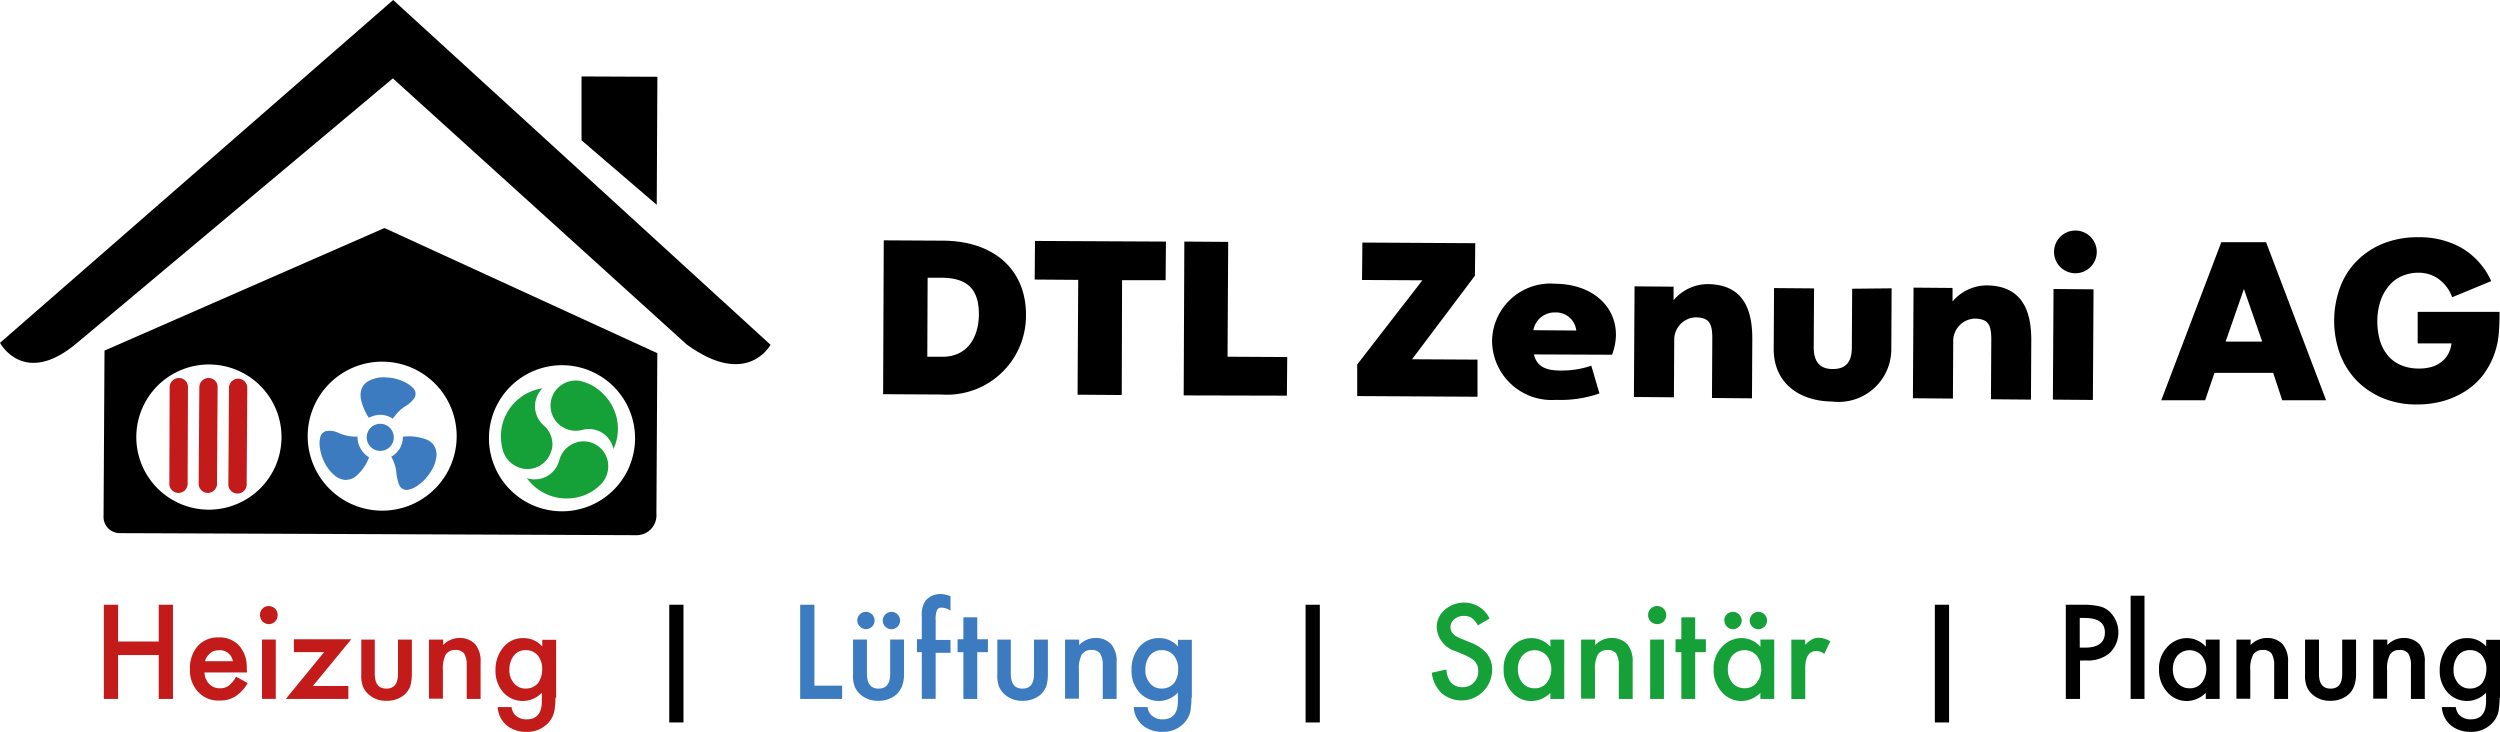
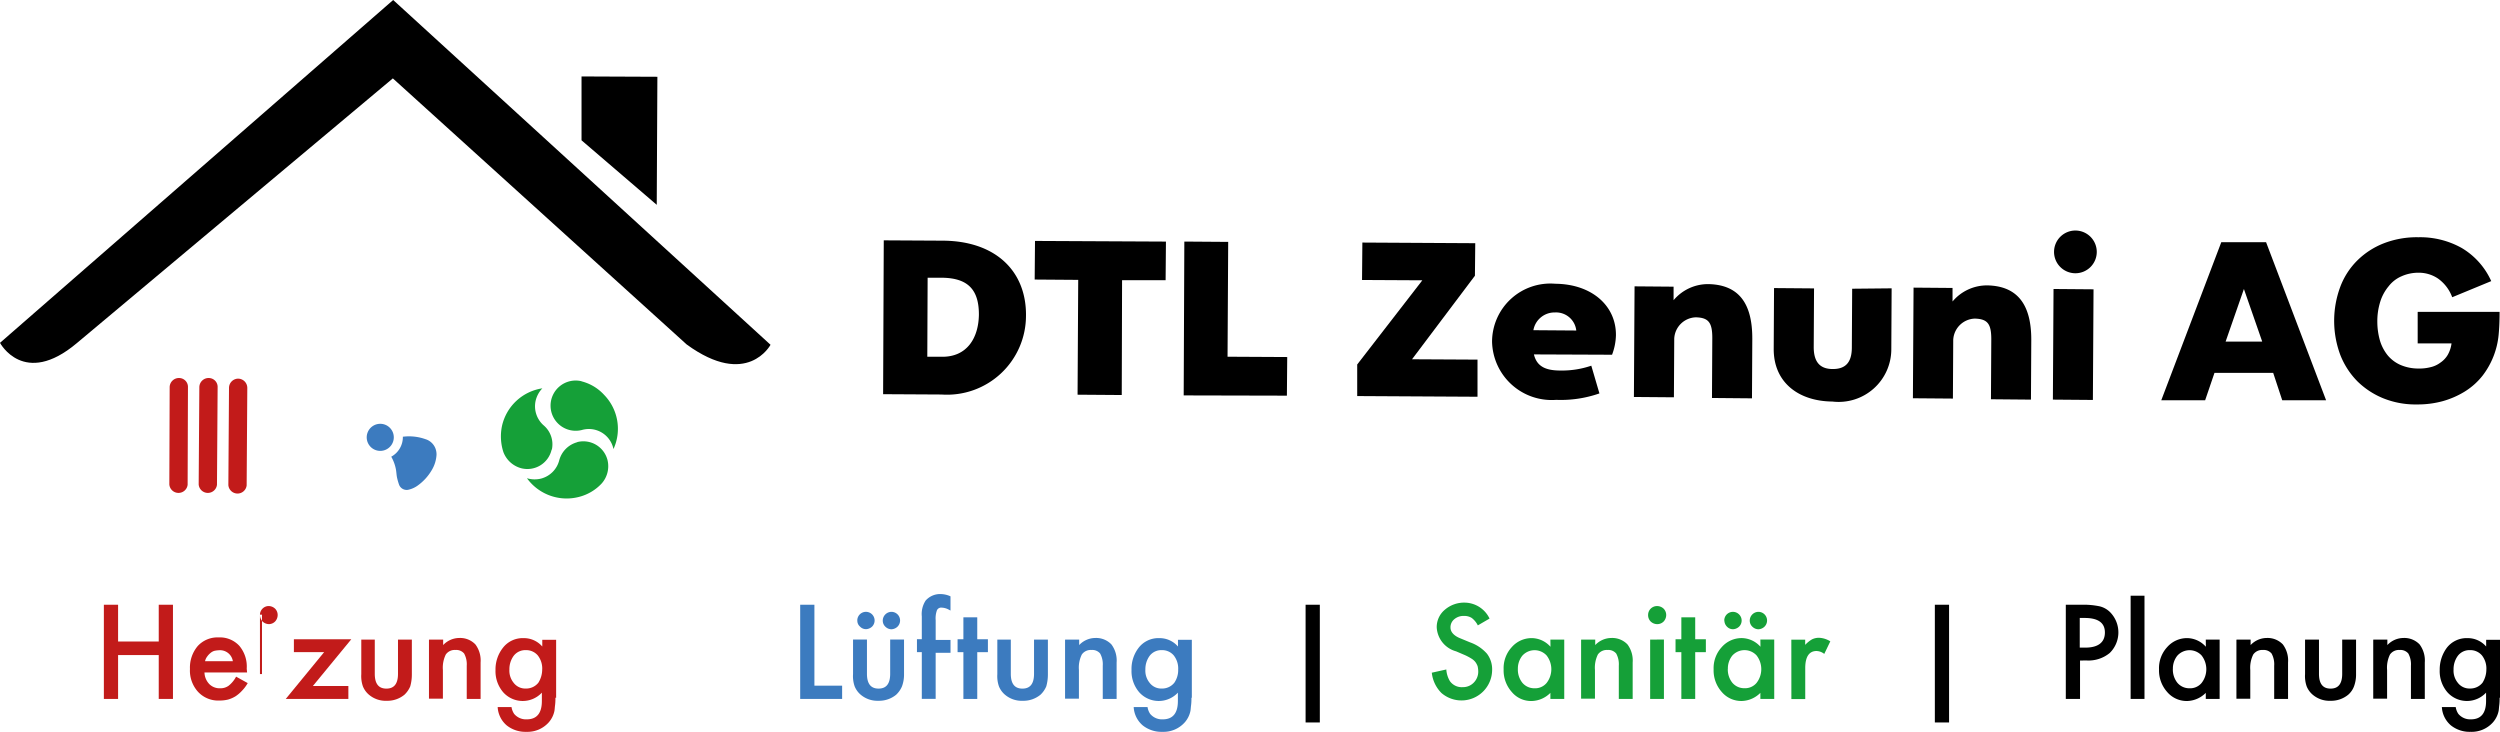
<svg xmlns="http://www.w3.org/2000/svg" id="logo" width="288.604" height="84.487" viewBox="0 0 288.604 84.487">
  <g id="Gruppe_45" data-name="Gruppe 45">
    <path id="Pfad_273" data-name="Pfad 273" d="M290.294,83.178A9.116,9.116,0,0,1,280.54,92.3l-6.739-.038.075-17.76,6.739.038c6.07,0,9.719,3.426,9.681,8.637m-5.437-.113c0-2.83-1.229-4.207-4.245-4.245H278.94l-.038,9.123h1.675c2.867.038,4.245-2.112,4.282-4.878" transform="translate(-171.853 -46.757)" />
    <path id="Pfad_274" data-name="Pfad 274" d="M335.953,74.775l-.038,4.458h-5.026l-.038,13.255-5.1-.038.075-13.255-5.026-.038.038-4.458Z" transform="translate(-201.355 -46.886)" />
    <path id="Pfad_275" data-name="Pfad 275" d="M378.952,88.23l-.038,4.458L367,92.66l.075-17.76,5.063.038-.075,13.255Z" transform="translate(-230.353 -47.013)" />
    <path id="Pfad_276" data-name="Pfad 276" d="M434.688,88.714V93L420.8,92.921V89.277l7.52-9.719-6.962-.038.038-4.32,13.032.075-.038,3.754-7.26,9.644Z" transform="translate(-264.122 -47.199)" />
    <path id="Pfad_277" data-name="Pfad 277" d="M476.444,96.2l-9.01-.038c.336,1.408,1.377,1.861,3.05,1.861a10.418,10.418,0,0,0,3.574-.558l.939,3.2a13.5,13.5,0,0,1-4.988.744,6.884,6.884,0,0,1-7.407-6.739,6.732,6.732,0,0,1,7.3-6.664c4.245.038,7.039,2.569,7,5.957a6.806,6.806,0,0,1-.446,2.234m-9.085-2.83,4.953.038a2.346,2.346,0,0,0-2.457-2.086,2.478,2.478,0,0,0-2.494,2.048" transform="translate(-290.356 -55.249)" />
    <path id="Pfad_278" data-name="Pfad 278" d="M520.265,94.36l-.037,6.927-4.618-.042.037-6.927c0-1.75-.411-2.346-1.9-2.384a2.581,2.581,0,0,0-2.494,2.457l-.038,6.776-4.618-.038.075-12.771,4.505.038v1.563A5.184,5.184,0,0,1,515.2,88.1c3.574.075,5.063,2.309,5.063,6.255" transform="translate(-317.976 -55.302)" />
    <path id="Pfad_279" data-name="Pfad 279" d="M563.521,89.333l-.037,7a6.079,6.079,0,0,1-6.8,6.07c-3.909-.038-6.8-2.2-6.776-6.1l.038-7,4.618.038-.037,6.776c0,1.788.781,2.532,2.2,2.532s2.2-.7,2.2-2.494l.038-6.776Z" transform="translate(-345.148 -56.048)" />
    <path id="Pfad_280" data-name="Pfad 280" d="M606.765,94.76l-.037,6.927-4.618-.042.038-6.927c0-1.75-.408-2.346-1.9-2.384a2.581,2.581,0,0,0-2.494,2.457l-.037,6.776-4.618-.038.075-12.771,4.5.038v1.563A5.183,5.183,0,0,1,601.7,88.5c3.574.075,5.064,2.346,5.064,6.255" transform="translate(-372.27 -55.554)" />
    <path id="Pfad_281" data-name="Pfad 281" d="M640.976,73.962a2.466,2.466,0,1,1-2.395-2.465,2.471,2.471,0,0,1,2.395,2.465m-.373,4.32-.075,12.771-4.618-.038.075-12.771Z" transform="translate(-398.922 -44.883)" />
-     <path id="Pfad_282" data-name="Pfad 282" d="M96.03,85.147,64.53,70.7,32.213,84.849l-.11,19.064a1.877,1.877,0,0,0,1.861,2.011c1.49,0,59.572.235,59.572.235a2.295,2.295,0,0,0,2.389-2.471ZM44.2,103.214a8.381,8.381,0,1,1,5.967-2.43,8.433,8.433,0,0,1-5.967,2.43m20.031.113a8.6,8.6,0,1,1,8.637-8.564,8.6,8.6,0,0,1-8.637,8.564m20.74.075a8.433,8.433,0,1,1,8.489-8.377,8.433,8.433,0,0,1-8.489,8.377" transform="translate(-20.148 -44.376)" />
    <path id="Pfad_283" data-name="Pfad 283" d="M45.389,0,0,39.579s2.755,5.176,8.862.038L45.351,9.048,79.27,39.764c7,5.1,9.681.038,9.681.038Z" />
    <path id="Pfad_284" data-name="Pfad 284" d="M188.982,38.52l.075-14.782L180.3,23.7v7.372Z" transform="translate(-113.167 -14.875)" />
-     <path id="Pfad_285" data-name="Pfad 285" d="M103.5,134.295v-.038h-.075a5.082,5.082,0,0,1-2.086-.411,2.29,2.29,0,0,0-1.229-.26.922.922,0,0,0-.939.781c-.038.148-.038.26-.075.411v.373a5.494,5.494,0,0,0,.483,1.9,4.789,4.789,0,0,0,1.34,1.75,2.309,2.309,0,0,0,1.079.446,1.966,1.966,0,0,0,1.408-.521,5.331,5.331,0,0,0,1.408-2.086,2.771,2.771,0,0,1-1.34-2.346" transform="translate(-62.207 -83.845)" fill="#3c7bbf" />
    <path id="Pfad_286" data-name="Pfad 286" d="M125.286,135.648a5.658,5.658,0,0,0-2.607-.3h-.038v.075a2.581,2.581,0,0,1-1.34,2.234,4.768,4.768,0,0,1,.521,1.377c.075.336.075.7.148,1.042a6.692,6.692,0,0,0,.235.819.939.939,0,0,0,1.154.558,2.88,2.88,0,0,0,.969-.446,5.774,5.774,0,0,0,1.642-1.788,3.869,3.869,0,0,0,.558-1.788,1.945,1.945,0,0,0-.148-.781,1.8,1.8,0,0,0-1.079-1" transform="translate(-76.134 -84.936)" fill="#3c7bbf" />
-     <path id="Pfad_287" data-name="Pfad 287" d="M112.783,121.643h0a3.219,3.219,0,0,1,1.3-.336,2.78,2.78,0,0,1,1.452.446,2.05,2.05,0,0,1,.26-.336,4.533,4.533,0,0,1,1.154-1.079,3.436,3.436,0,0,0,.969-.819.939.939,0,0,0-.038-1.3,3.211,3.211,0,0,0-.671-.521,5.073,5.073,0,0,0-2.419-.7,3.55,3.55,0,0,0-1.973.373,1.741,1.741,0,0,0-.939,1.117,2.424,2.424,0,0,0,.038,1.267,6.218,6.218,0,0,0,.856,1.9" transform="translate(-70.189 -73.424)" fill="#3c7bbf" />
    <path id="Pfad_288" data-name="Pfad 288" d="M115.263,131.4a1.563,1.563,0,1,0,1.563,1.563,1.563,1.563,0,0,0-1.563-1.563" transform="translate(-71.366 -82.475)" fill="#3c7bbf" />
    <path id="Pfad_289" data-name="Pfad 289" d="M161.225,127.474a2.869,2.869,0,0,0-.938-2.792,2.933,2.933,0,0,1-.939-2.83,3.079,3.079,0,0,1,.781-1.452,5.631,5.631,0,0,0-4.655,4.32,5.866,5.866,0,0,0,.148,3.015,3.034,3.034,0,0,0,2.112,1.9,2.867,2.867,0,0,0,3.463-2.159" transform="translate(-97.518 -75.57)" fill="#15a038" />
    <path id="Pfad_290" data-name="Pfad 290" d="M174.247,118.073a2.9,2.9,0,1,0,.038,5.631,2.9,2.9,0,0,1,3.649,2.2,5.608,5.608,0,0,0-1.079-6.255,5.293,5.293,0,0,0-2.607-1.563" transform="translate(-107.114 -74.064)" fill="#15a038" />
    <path id="Pfad_291" data-name="Pfad 291" d="M169.211,136.968a2.949,2.949,0,0,0-2.086,2.086,2.933,2.933,0,0,1-2.086,2.112,3.05,3.05,0,0,1-1.642-.038,5.659,5.659,0,0,0,5.995,2.159A5.4,5.4,0,0,0,172,141.759a3,3,0,0,0,.7-2.717,2.876,2.876,0,0,0-3.5-2.086" transform="translate(-102.565 -85.92)" fill="#15a038" />
    <path id="Pfad_292" data-name="Pfad 292" d="M53.617,117.2a1.072,1.072,0,0,0-1.079,1.042L52.5,129.486a1.061,1.061,0,0,0,2.112.038l.038-11.244a1.028,1.028,0,0,0-1.042-1.079" transform="translate(-32.952 -73.562)" fill="#c21b1a" />
    <path id="Pfad_293" data-name="Pfad 293" d="M62.754,117.2a1.072,1.072,0,0,0-1.079,1.042L61.6,129.486a1.061,1.061,0,0,0,2.112.038l.075-11.244a1.028,1.028,0,0,0-1.042-1.079" transform="translate(-38.664 -73.562)" fill="#c21b1a" />
    <path id="Pfad_294" data-name="Pfad 294" d="M71.954,117.4a1.072,1.072,0,0,0-1.079,1.042L70.8,129.686a1.061,1.061,0,0,0,2.112.038l.075-11.244a1.072,1.072,0,0,0-1.042-1.079" transform="translate(-44.438 -73.689)" fill="#c21b1a" />
    <g id="Gruppe_44" data-name="Gruppe 44" transform="translate(249.501 27.377)">
      <path id="Pfad_295" data-name="Pfad 295" d="M683.019,90.179h-6.776l-1.079,3.165H670.1L677.027,75.1H682.2l6.927,18.243h-5.064Zm-1.267-3.611L679.64,80.5l-2.112,6.07Z" transform="translate(-670.1 -74.514)" />
      <path id="Pfad_296" data-name="Pfad 296" d="M733.38,82.131H742.8c0,.969-.037,1.861-.112,2.644a9.145,9.145,0,0,1-1.861,4.728,7.934,7.934,0,0,1-2.048,1.825,9.947,9.947,0,0,1-2.569,1.117,10.988,10.988,0,0,1-2.943.373,9.963,9.963,0,0,1-3.871-.7,9.213,9.213,0,0,1-3.015-1.973,9,9,0,0,1-1.973-3.05,11.264,11.264,0,0,1,0-7.856,8.479,8.479,0,0,1,1.973-3.05,9,9,0,0,1,3.05-1.973,10.542,10.542,0,0,1,3.989-.7,9.815,9.815,0,0,1,4.988,1.23,8.465,8.465,0,0,1,3.426,3.834l-4.505,1.861a4.569,4.569,0,0,0-1.643-2.159,3.973,3.973,0,0,0-2.271-.671,4.745,4.745,0,0,0-1.936.411,3.755,3.755,0,0,0-1.49,1.154,5.137,5.137,0,0,0-.969,1.788,7.514,7.514,0,0,0-.336,2.309,7.962,7.962,0,0,0,.3,2.16,4.988,4.988,0,0,0,.893,1.711,4.029,4.029,0,0,0,1.49,1.117,5.2,5.2,0,0,0,2.086.411,5.1,5.1,0,0,0,1.34-.148,2.974,2.974,0,0,0,1.154-.521,2.814,2.814,0,0,0,.857-.894,3.568,3.568,0,0,0,.446-1.34h-3.907v-3.63Z" transform="translate(-703.743 -73.505)" />
    </g>
  </g>
  <path id="Pfad_297" data-name="Pfad 297" d="M33.842,191.745h4.693V187.5h1.642v10.873H38.535V193.31H33.842v5.064H32.2V187.5h1.642Z" transform="translate(-20.21 -117.688)" fill="#c21b1a" />
  <path id="Pfad_298" data-name="Pfad 298" d="M65.5,201.66H60.581A2.011,2.011,0,0,0,61.14,203a1.682,1.682,0,0,0,1.267.483,1.577,1.577,0,0,0,.969-.3,3.255,3.255,0,0,0,.856-1.042l1.34.744a4.305,4.305,0,0,1-.671.894,3.953,3.953,0,0,1-.744.634,3.518,3.518,0,0,1-.856.373,4.152,4.152,0,0,1-1,.113,3.172,3.172,0,0,1-2.457-1,3.642,3.642,0,0,1-.939-2.644,3.853,3.853,0,0,1,.894-2.644,3.092,3.092,0,0,1,2.419-1,3.05,3.05,0,0,1,2.384.969,3.712,3.712,0,0,1,.856,2.644Zm-1.642-1.3a1.5,1.5,0,0,0-1.6-1.267,2.872,2.872,0,0,0-.558.075,1.288,1.288,0,0,0-.446.26,1.952,1.952,0,0,0-.373.411,1.305,1.305,0,0,0-.235.521Z" transform="translate(-36.976 -124.027)" fill="#c21b1a" />
-   <path id="Pfad_299" data-name="Pfad 299" d="M80.6,188.9a1.018,1.018,0,0,1,1-1,1.108,1.108,0,0,1,.744.3,1.04,1.04,0,0,1,.3.744,1.108,1.108,0,0,1-.3.744,1.018,1.018,0,0,1-.7.3,1.108,1.108,0,0,1-.744-.3,1.2,1.2,0,0,1-.3-.781Zm1.826,2.867v6.851H80.835v-6.851Z" transform="translate(-50.59 -117.938)" fill="#c21b1a" />
+   <path id="Pfad_299" data-name="Pfad 299" d="M80.6,188.9a1.018,1.018,0,0,1,1-1,1.108,1.108,0,0,1,.744.3,1.04,1.04,0,0,1,.3.744,1.108,1.108,0,0,1-.3.744,1.018,1.018,0,0,1-.7.3,1.108,1.108,0,0,1-.744-.3,1.2,1.2,0,0,1-.3-.781Zv6.851H80.835v-6.851Z" transform="translate(-50.59 -117.938)" fill="#c21b1a" />
  <path id="Pfad_300" data-name="Pfad 300" d="M91.728,203.6h4.1v1.49H88.6l4.43-5.4H89.539V198.2h6.629Z" transform="translate(-55.612 -124.404)" fill="#c21b1a" />
  <path id="Pfad_301" data-name="Pfad 301" d="M113.567,198.3v3.947c0,1.154.446,1.713,1.34,1.713s1.34-.558,1.34-1.713V198.3h1.6v3.989a5.012,5.012,0,0,1-.185,1.408,2.833,2.833,0,0,1-.671.969,3.1,3.1,0,0,1-2.048.7,2.982,2.982,0,0,1-2.048-.7,2.5,2.5,0,0,1-.7-.969,3.6,3.6,0,0,1-.185-1.408V198.3Z" transform="translate(-70.302 -124.466)" fill="#c21b1a" />
  <path id="Pfad_302" data-name="Pfad 302" d="M133.038,197.987h1.6v.634a2.581,2.581,0,0,1,1.861-.819,2.438,2.438,0,0,1,1.861.744,3.1,3.1,0,0,1,.6,2.086v4.209h-1.6v-3.834a2.581,2.581,0,0,0-.3-1.408,1.173,1.173,0,0,0-1-.411,1.253,1.253,0,0,0-1.117.521,3.423,3.423,0,0,0-.335,1.788v3.313H133v-6.8Z" transform="translate(-83.479 -124.153)" fill="#c21b1a" />
  <path id="Pfad_303" data-name="Pfad 303" d="M160.523,204.678a6.039,6.039,0,0,1-.038.856c-.038.26-.038.446-.075.671a2.857,2.857,0,0,1-.671,1.34,3.285,3.285,0,0,1-2.569,1.079,3.47,3.47,0,0,1-2.271-.744,2.992,2.992,0,0,1-1.042-2.112h1.6a1.908,1.908,0,0,0,.3.781,1.781,1.781,0,0,0,1.452.634c1.154,0,1.75-.7,1.75-2.112V204.1a3.022,3.022,0,0,1-4.458-.038,3.724,3.724,0,0,1-.894-2.569,4.031,4.031,0,0,1,.856-2.569,2.882,2.882,0,0,1,2.384-1.117,2.8,2.8,0,0,1,2.159.969V198h1.6v6.7ZM159,201.393a2.433,2.433,0,0,0-.521-1.6,1.753,1.753,0,0,0-1.377-.6,1.683,1.683,0,0,0-1.408.671,2.6,2.6,0,0,0-.483,1.563,2.213,2.213,0,0,0,.483,1.528,1.682,1.682,0,0,0,1.408.671,1.8,1.8,0,0,0,1.452-.671,2.872,2.872,0,0,0,.443-1.558Z" transform="translate(-96.405 -124.14)" fill="#c21b1a" />
-   <path id="Pfad_304" data-name="Pfad 304" d="M207.5,187.5h1.642v13.59H207.5Z" transform="translate(-130.24 -117.688)" />
  <path id="Pfad_305" data-name="Pfad 305" d="M249.742,187.5v9.346h3.2v1.528H248.1V187.5Z" transform="translate(-155.725 -117.688)" fill="#3c7bbf" />
  <path id="Pfad_306" data-name="Pfad 306" d="M266.112,192.9v3.947c0,1.154.446,1.713,1.34,1.713s1.34-.558,1.34-1.713V192.9h1.6v3.989a3.89,3.89,0,0,1-.235,1.408,2.835,2.835,0,0,1-.671.969,3.1,3.1,0,0,1-2.048.7,2.982,2.982,0,0,1-2.048-.7,2.5,2.5,0,0,1-.7-.969,3.6,3.6,0,0,1-.185-1.408V192.9Zm-1.117-2.2a1,1,0,1,1,1.713.7,1.088,1.088,0,0,1-.7.3.953.953,0,0,1-.7-.3.88.88,0,0,1-.305-.706Zm2.942,0a1.016,1.016,0,0,1,1-1,1,1,0,0,1,.7,1.713,1.088,1.088,0,0,1-.7.3,1.019,1.019,0,0,1-.7-.3.953.953,0,0,1-.3-.711Z" transform="translate(-166.029 -119.068)" fill="#3c7bbf" />
  <path id="Pfad_307" data-name="Pfad 307" d="M286.459,190.9v5.4h-1.6v-5.4H284.3v-1.49h.559V186.77a2.841,2.841,0,0,1,.446-1.826,2.222,2.222,0,0,1,1.788-.744,2.8,2.8,0,0,1,1.079.26V186.1l-.148-.075a1.83,1.83,0,0,0-.856-.26.54.54,0,0,0-.559.3,2.735,2.735,0,0,0-.148,1.154v2.271h1.713v1.49h-1.713Z" transform="translate(-178.445 -115.618)" fill="#3c7bbf" />
  <path id="Pfad_308" data-name="Pfad 308" d="M299.171,195.422v5.4h-1.6v-5.4H296.9v-1.49h.671V191.4h1.6v2.532H300.4v1.49Z" transform="translate(-186.355 -120.135)" fill="#3c7bbf" />
  <path id="Pfad_309" data-name="Pfad 309" d="M310.768,198.3v3.947c0,1.154.446,1.713,1.34,1.713s1.34-.558,1.34-1.713V198.3h1.6v3.989a5.013,5.013,0,0,1-.185,1.408,2.833,2.833,0,0,1-.671.969,3.1,3.1,0,0,1-2.048.7,2.982,2.982,0,0,1-2.048-.7,2.5,2.5,0,0,1-.7-.969,3.6,3.6,0,0,1-.185-1.408V198.3Z" transform="translate(-194.078 -124.466)" fill="#3c7bbf" />
  <path id="Pfad_310" data-name="Pfad 310" d="M330.238,197.987h1.6v.634a2.581,2.581,0,0,1,1.861-.819,2.438,2.438,0,0,1,1.861.744,3.1,3.1,0,0,1,.6,2.086v4.209h-1.6v-3.834a2.581,2.581,0,0,0-.3-1.408,1.173,1.173,0,0,0-1-.411,1.253,1.253,0,0,0-1.117.521,3.423,3.423,0,0,0-.335,1.788v3.313h-1.6v-6.8Z" transform="translate(-207.256 -124.153)" fill="#3c7bbf" />
  <path id="Pfad_311" data-name="Pfad 311" d="M357.723,204.678a6.05,6.05,0,0,1-.038.856c-.038.26-.038.446-.075.671a2.859,2.859,0,0,1-.671,1.34,3.285,3.285,0,0,1-2.569,1.079,3.47,3.47,0,0,1-2.271-.744,2.991,2.991,0,0,1-1.042-2.112h1.6a1.907,1.907,0,0,0,.3.781,1.78,1.78,0,0,0,1.452.634c1.155,0,1.75-.7,1.75-2.112V204.1a3.022,3.022,0,0,1-4.458-.038,3.724,3.724,0,0,1-.894-2.569,4.005,4.005,0,0,1,.819-2.569,2.882,2.882,0,0,1,2.384-1.117,2.8,2.8,0,0,1,2.159.969V198h1.6v6.7Zm-1.528-3.285a2.434,2.434,0,0,0-.521-1.6,1.755,1.755,0,0,0-1.377-.6,1.682,1.682,0,0,0-1.408.671,2.607,2.607,0,0,0-.483,1.563,2.212,2.212,0,0,0,.483,1.528,1.682,1.682,0,0,0,1.408.671,1.8,1.8,0,0,0,1.452-.671,2.581,2.581,0,0,0,.443-1.558Z" transform="translate(-220.182 -124.14)" fill="#3c7bbf" />
  <path id="Pfad_312" data-name="Pfad 312" d="M404.8,187.5h1.643v13.59H404.8Z" transform="translate(-254.08 -117.688)" />
  <path id="Pfad_313" data-name="Pfad 313" d="M450.563,188.735l-1.34.781a2.514,2.514,0,0,0-.7-.856,1.589,1.589,0,0,0-.894-.235,1.624,1.624,0,0,0-1.117.373,1.2,1.2,0,0,0-.446.969c0,.521.411.969,1.192,1.267l1.079.446a4.637,4.637,0,0,1,1.936,1.3,2.968,2.968,0,0,1,.6,1.9,3.539,3.539,0,0,1-5.847,2.644,3.879,3.879,0,0,1-1.117-2.346l1.675-.373a2.985,2.985,0,0,0,.411,1.34,1.666,1.666,0,0,0,1.49.7,1.711,1.711,0,0,0,1.265-.521,1.8,1.8,0,0,0,.521-1.3,2.9,2.9,0,0,0-.075-.6,2,2,0,0,0-.26-.483,1.761,1.761,0,0,0-.483-.411,6.145,6.145,0,0,0-.7-.373l-1.042-.446a3.036,3.036,0,0,1-2.234-2.755,2.593,2.593,0,0,1,.939-2.048,3.4,3.4,0,0,1,2.346-.819,3.219,3.219,0,0,1,2.813,1.84Z" transform="translate(-278.619 -117.32)" fill="#15a038" />
  <path id="Pfad_314" data-name="Pfad 314" d="M471.6,197.979h1.6v6.851h-1.6v-.7a3.137,3.137,0,0,1-2.112.939,2.9,2.9,0,0,1-2.346-1.042,3.733,3.733,0,0,1-.939-2.607,3.578,3.578,0,0,1,.939-2.569,3.05,3.05,0,0,1,2.309-1.042,2.94,2.94,0,0,1,2.159,1Zm-3.754,3.388a2.433,2.433,0,0,0,.521,1.6,1.788,1.788,0,0,0,1.378.634,1.729,1.729,0,0,0,1.408-.6,2.581,2.581,0,0,0,0-3.2,1.894,1.894,0,0,0-2.792.038,2.367,2.367,0,0,0-.514,1.527Z" transform="translate(-292.621 -124.145)" fill="#15a038" />
  <path id="Pfad_315" data-name="Pfad 315" d="M490.237,197.987h1.6v.634a2.58,2.58,0,0,1,1.861-.819,2.438,2.438,0,0,1,1.861.744,3.1,3.1,0,0,1,.6,2.086v4.209h-1.6v-3.834a2.582,2.582,0,0,0-.3-1.408,1.173,1.173,0,0,0-1-.411,1.253,1.253,0,0,0-1.117.521,3.421,3.421,0,0,0-.336,1.788v3.313h-1.6v-6.8Z" transform="translate(-307.681 -124.153)" fill="#15a038" />
  <path id="Pfad_316" data-name="Pfad 316" d="M511,188.9a1.018,1.018,0,0,1,.3-.7,1.039,1.039,0,0,1,.744-.3,1.108,1.108,0,0,1,.744.3,1.04,1.04,0,0,1,.3.744,1.106,1.106,0,0,1-.3.744,1.039,1.039,0,0,1-.744.3,1.107,1.107,0,0,1-.744-.3,1.037,1.037,0,0,1-.3-.784Zm1.826,2.867v6.851h-1.591V191.77Z" transform="translate(-320.739 -117.936)" fill="#15a038" />
  <path id="Pfad_317" data-name="Pfad 317" d="M521.771,195.422v5.4h-1.6v-5.4H519.5v-1.49h.671V191.4h1.6v2.532H523v1.49Z" transform="translate(-326.073 -120.135)" fill="#15a038" />
  <path id="Pfad_318" data-name="Pfad 318" d="M536.7,192.9h1.6v6.851h-1.6v-.7a3.137,3.137,0,0,1-2.112.939,2.954,2.954,0,0,1-2.346-1.042,3.733,3.733,0,0,1-.939-2.607,3.578,3.578,0,0,1,.939-2.569,3.05,3.05,0,0,1,2.309-1.042,2.94,2.94,0,0,1,2.159,1Zm-4.169-2.2a1,1,0,0,1,1.713-.7.988.988,0,0,1,0,1.408,1.089,1.089,0,0,1-.7.3.953.953,0,0,1-.7-.3,1.019,1.019,0,0,1-.3-.706Zm.411,5.584a2.433,2.433,0,0,0,.521,1.6,1.788,1.788,0,0,0,1.378.633,1.73,1.73,0,0,0,1.408-.6,2.581,2.581,0,0,0,0-3.2,1.894,1.894,0,0,0-2.792.038,2.367,2.367,0,0,0-.509,1.527Zm2.532-5.584a1.016,1.016,0,0,1,1-1,1,1,0,0,1,.7,1.713,1.088,1.088,0,0,1-.7.3,1.018,1.018,0,0,1-.7-.3.953.953,0,0,1-.3-.711Z" transform="translate(-333.48 -119.068)" fill="#15a038" />
  <path id="Pfad_319" data-name="Pfad 319" d="M555.4,197.928H557v.6a3.409,3.409,0,0,1,.781-.634,1.776,1.776,0,0,1,.819-.185,2.654,2.654,0,0,1,1.3.411l-.7,1.452a1.486,1.486,0,0,0-.894-.336c-.856,0-1.3.671-1.3,1.973v3.574h-1.6Z" transform="translate(-348.606 -124.082)" fill="#15a038" />
  <path id="Pfad_320" data-name="Pfad 320" d="M599.9,187.5h1.642v13.59H599.9Z" transform="translate(-376.538 -117.688)" />
  <path id="Pfad_321" data-name="Pfad 321" d="M642.142,193.942v4.43H640.5V187.5h1.861a9.09,9.09,0,0,1,2.048.185,2.55,2.55,0,0,1,1.229.7,3.327,3.327,0,0,1-.075,4.693,3.869,3.869,0,0,1-2.682.856Zm0-1.49h.6c1.49,0,2.271-.6,2.271-1.75q0-1.675-2.346-1.675h-.558v3.426Z" transform="translate(-402.02 -117.689)" />
  <path id="Pfad_322" data-name="Pfad 322" d="M662.2,184.7v11.915h-1.6V184.7Z" transform="translate(-414.637 -115.93)" />
  <path id="Pfad_323" data-name="Pfad 323" d="M674.8,197.979h1.6v6.851h-1.6v-.7a3.137,3.137,0,0,1-2.112.939,2.954,2.954,0,0,1-2.347-1.042,3.733,3.733,0,0,1-.939-2.607,3.579,3.579,0,0,1,.939-2.569,3.051,3.051,0,0,1,2.309-1.042,2.94,2.94,0,0,1,2.159,1Zm-3.8,3.388a2.432,2.432,0,0,0,.521,1.6,1.788,1.788,0,0,0,1.377.634,1.729,1.729,0,0,0,1.408-.6,2.581,2.581,0,0,0,0-3.2,1.894,1.894,0,0,0-2.792.038,2.367,2.367,0,0,0-.511,1.527Z" transform="translate(-420.161 -124.145)" />
  <path id="Pfad_324" data-name="Pfad 324" d="M693.438,197.987h1.6v.634a2.581,2.581,0,0,1,1.861-.819,2.438,2.438,0,0,1,1.861.744,3.094,3.094,0,0,1,.6,2.086v4.209h-1.6v-3.834a2.58,2.58,0,0,0-.3-1.408,1.173,1.173,0,0,0-1-.411,1.253,1.253,0,0,0-1.117.521A3.424,3.424,0,0,0,695,201.5v3.313h-1.6v-6.8Z" transform="translate(-435.224 -124.153)" />
  <path id="Pfad_325" data-name="Pfad 325" d="M716.312,198.3v3.947c0,1.154.446,1.713,1.34,1.713s1.34-.558,1.34-1.713V198.3h1.6v3.989a3.893,3.893,0,0,1-.235,1.408,2.4,2.4,0,0,1-.671.969,3.1,3.1,0,0,1-2.048.7,2.983,2.983,0,0,1-2.048-.7,2.5,2.5,0,0,1-.7-.969,3.6,3.6,0,0,1-.186-1.408V198.3Z" transform="translate(-448.605 -124.466)" />
  <path id="Pfad_326" data-name="Pfad 326" d="M735.838,197.987h1.6v.634a2.581,2.581,0,0,1,1.861-.819,2.438,2.438,0,0,1,1.861.744,3.094,3.094,0,0,1,.6,2.086v4.209h-1.6v-3.834a2.581,2.581,0,0,0-.3-1.408,1.174,1.174,0,0,0-1-.411,1.253,1.253,0,0,0-1.117.521,3.422,3.422,0,0,0-.335,1.788v3.313h-1.6v-6.8Z" transform="translate(-461.838 -124.153)" />
  <path id="Pfad_327" data-name="Pfad 327" d="M763.323,204.678a6.027,6.027,0,0,1-.038.856c-.037.26-.037.446-.075.671a2.86,2.86,0,0,1-.671,1.34,3.285,3.285,0,0,1-2.569,1.079,3.47,3.47,0,0,1-2.271-.744,2.988,2.988,0,0,1-1.042-2.112h1.6a1.905,1.905,0,0,0,.3.781,1.781,1.781,0,0,0,1.452.634c1.155,0,1.751-.7,1.751-2.112V204.1a3.022,3.022,0,0,1-4.458-.037,3.725,3.725,0,0,1-.894-2.569,4.224,4.224,0,0,1,.819-2.569,2.881,2.881,0,0,1,2.384-1.117,2.8,2.8,0,0,1,2.159.969V198h1.6v6.7Zm-1.527-3.285a2.433,2.433,0,0,0-.521-1.6,1.752,1.752,0,0,0-1.377-.6,1.682,1.682,0,0,0-1.408.671,2.606,2.606,0,0,0-.483,1.563,2.214,2.214,0,0,0,.483,1.527,1.683,1.683,0,0,0,1.408.671,1.8,1.8,0,0,0,1.453-.671,2.874,2.874,0,0,0,.443-1.558Z" transform="translate(-474.764 -124.141)" />
</svg>